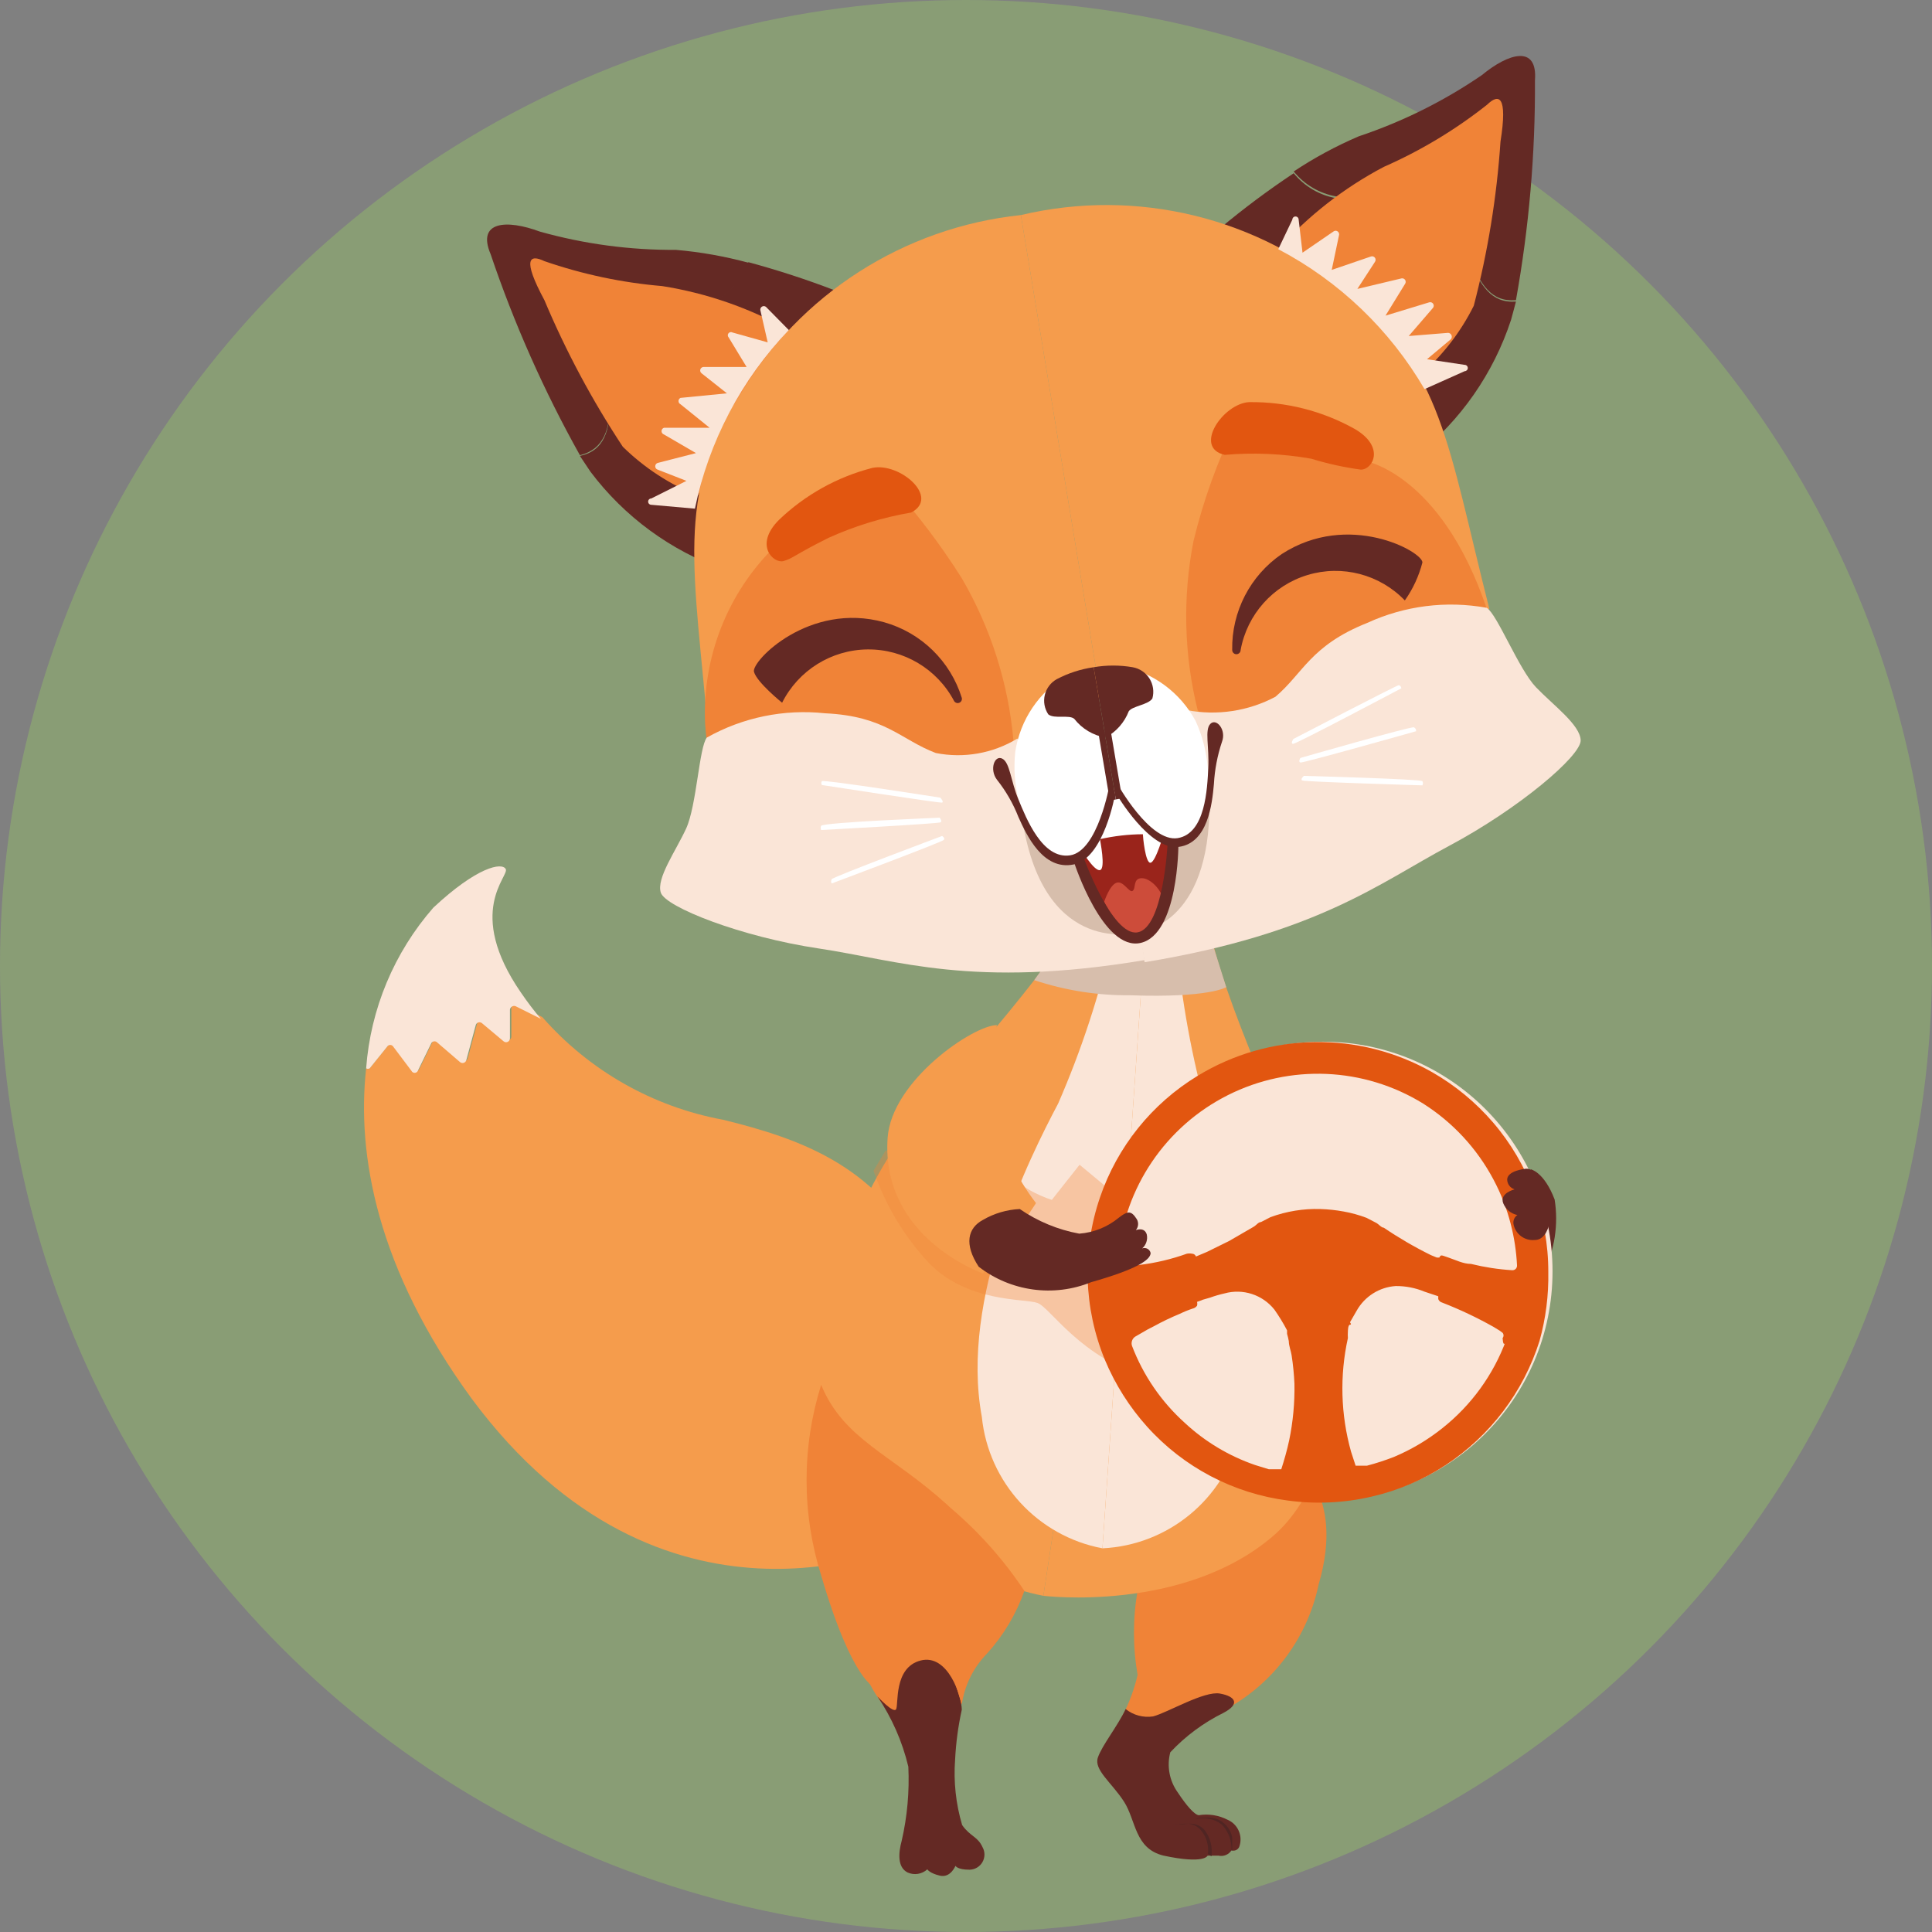
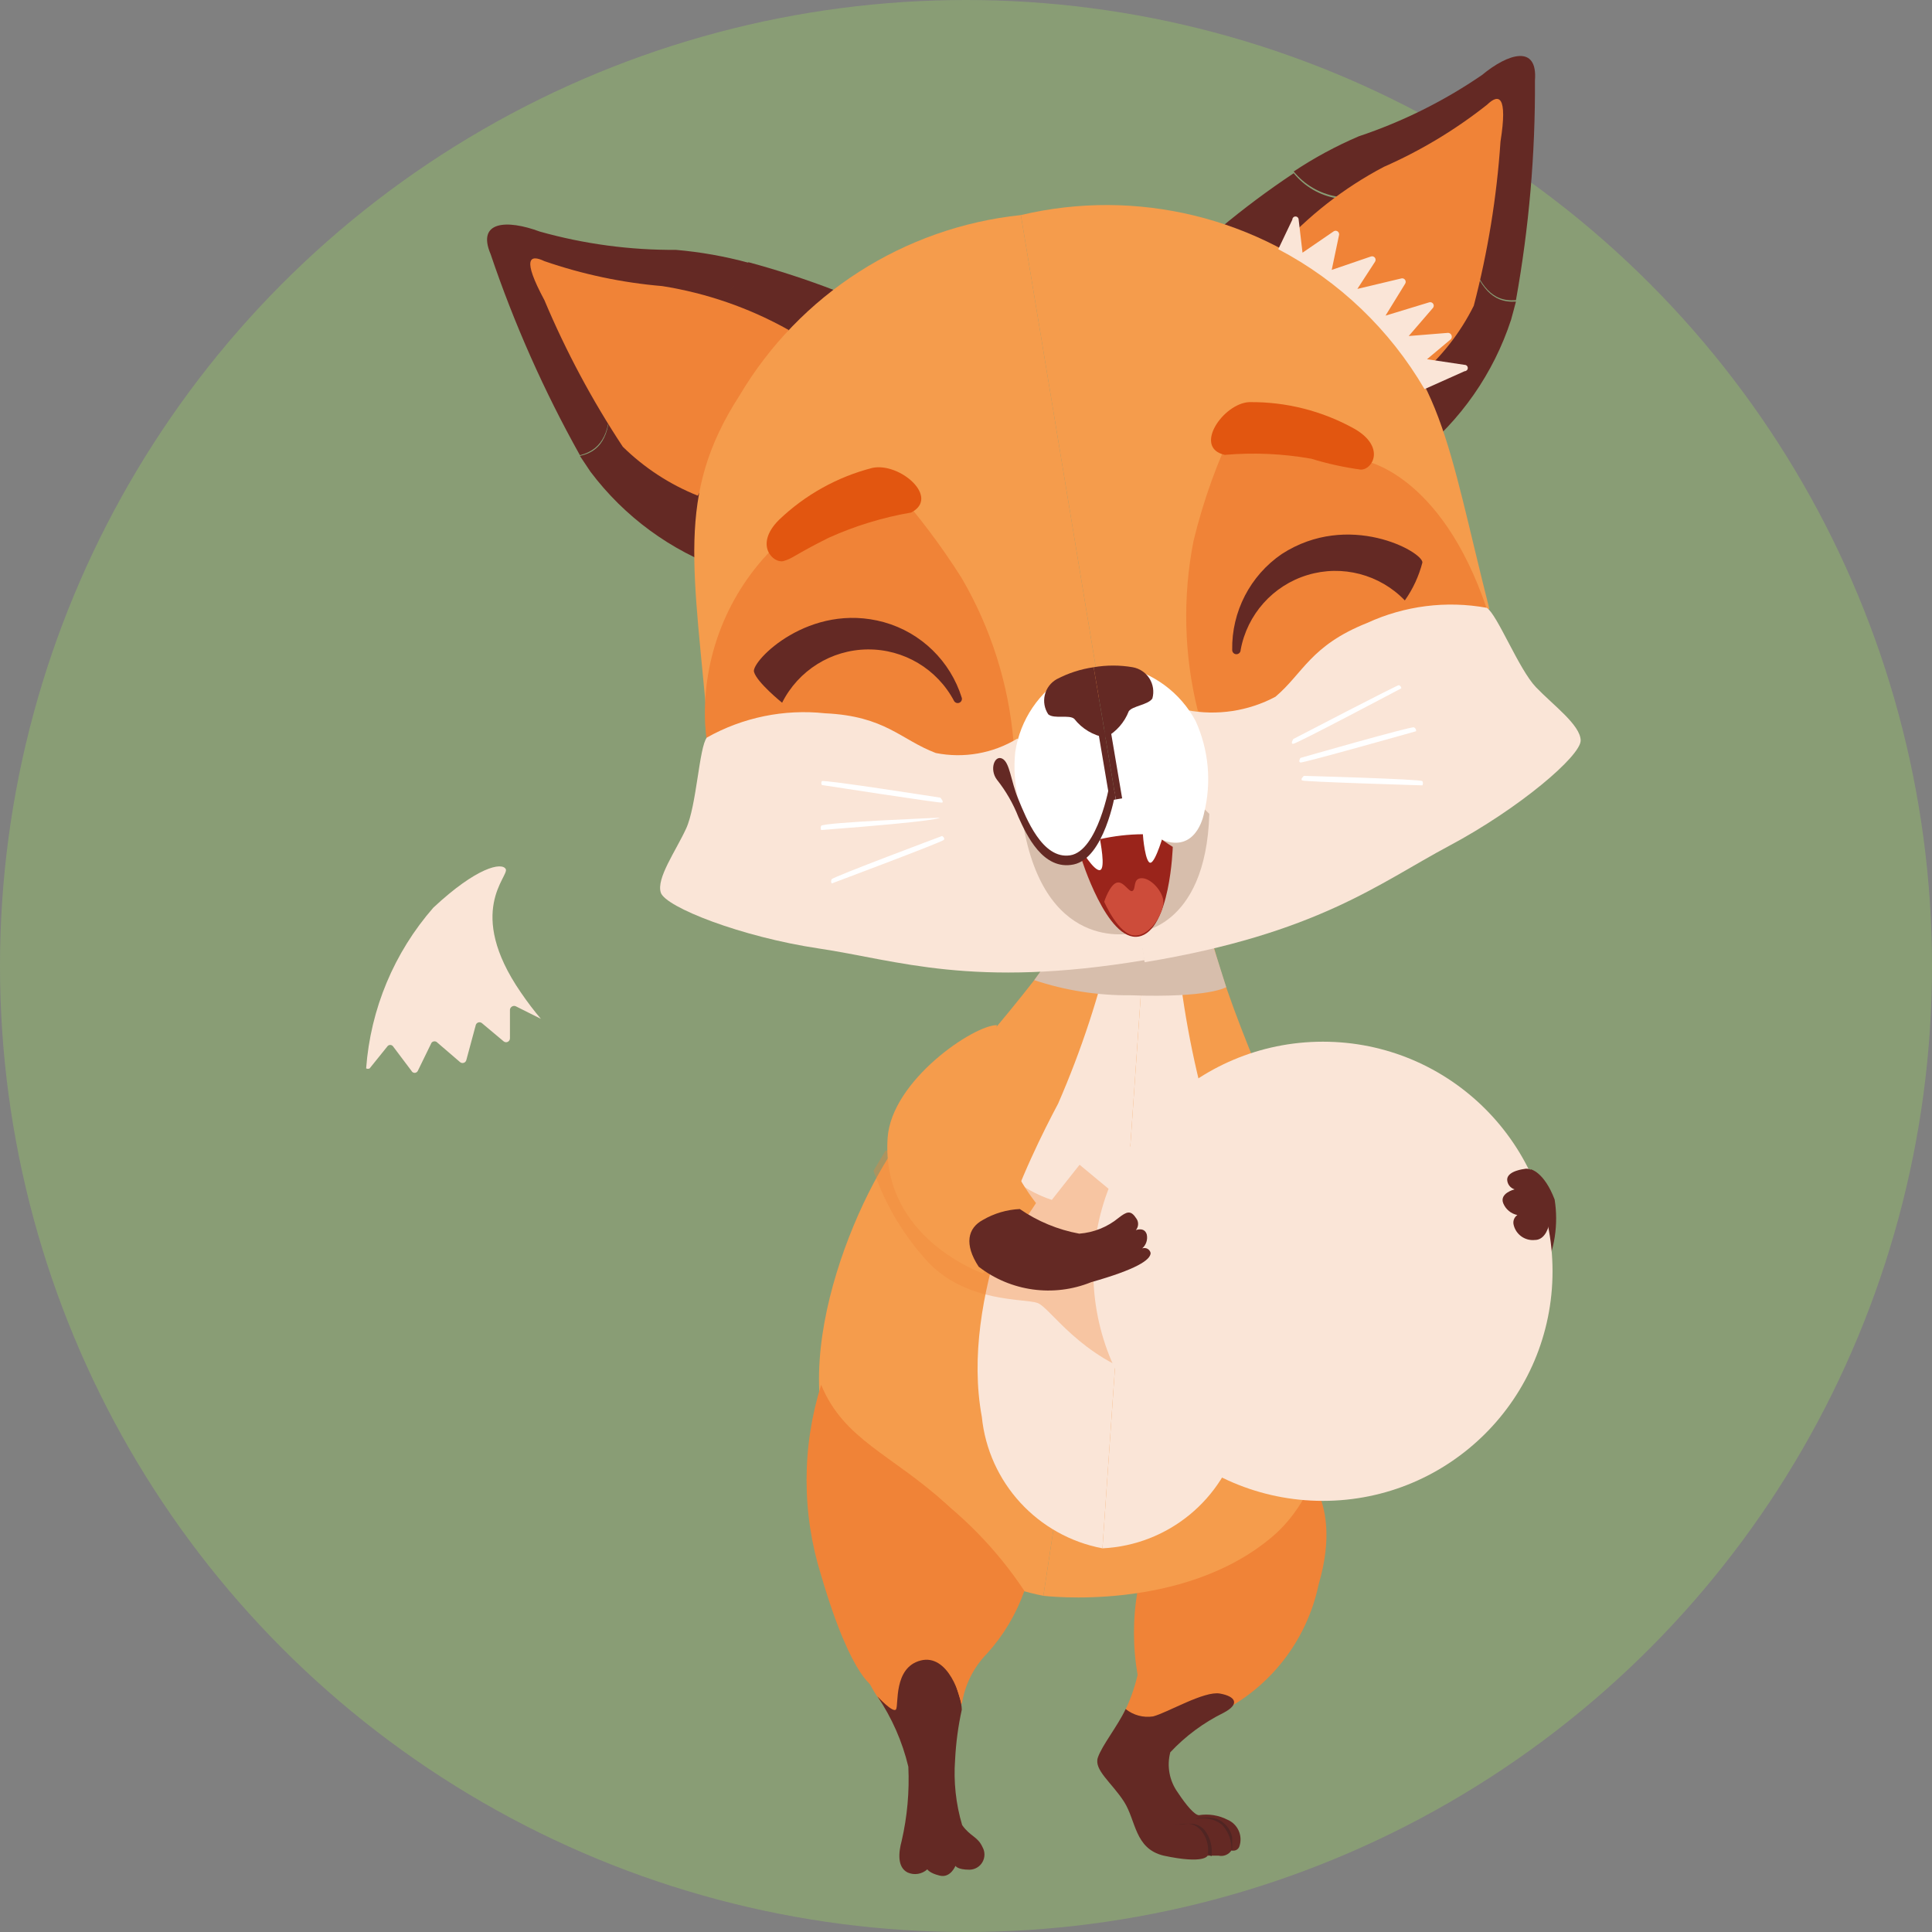
<svg xmlns="http://www.w3.org/2000/svg" width="78px" height="78px" viewBox="0 0 78 78" version="1.1">
  <rect x="0" y="0" width="78" height="78" fill="#808080" stroke="none" />
  <title>DCDC296A-E718-4138-AAC5-F0842004143E</title>
  <g id="UI" stroke="none" stroke-width="1" fill="none" fill-rule="evenodd">
    <g id="_Facile-à-piloter" transform="translate(-333, -926)">
      <g id="Group-47" transform="translate(309, 902)">
        <g id="Group-36" transform="translate(24, 24)">
          <circle id="Oval-Copy-6" fill="#9BD461" opacity="0.35" cx="39" cy="39" r="39" />
          <path d="M61.8,47.208 C61.8,47.208 62.339,47.308 62.765,48.429 C62.925,49.436 62.766,50.469 62.311,51.382 L61.927,49.309 L61.8,47.208 Z" id="Path" fill="#642924" fill-rule="nonzero" />
-           <path d="M37.112,50.402 C35.224,47.052 32.371,45.987 29.191,45.207 C26.361,44.686 23.79,43.226 21.894,41.062 L21.894,41.062 L20.872,40.551 C20.823,40.533 20.768,40.539 20.724,40.567 C20.679,40.594 20.65,40.641 20.645,40.693 L20.645,41.857 C20.642,41.916 20.606,41.969 20.552,41.993 C20.498,42.017 20.435,42.008 20.389,41.97 L19.509,41.232 C19.469,41.202 19.418,41.193 19.37,41.207 C19.323,41.221 19.285,41.256 19.268,41.303 L18.884,42.723 C18.873,42.777 18.833,42.821 18.781,42.838 C18.728,42.856 18.67,42.844 18.629,42.808 L17.72,42.027 C17.691,41.991 17.646,41.97 17.6,41.97 C17.553,41.97 17.509,41.991 17.479,42.027 L16.925,43.163 C16.902,43.212 16.852,43.243 16.797,43.243 C16.743,43.243 16.693,43.212 16.67,43.163 L15.931,42.183 C15.906,42.141 15.86,42.116 15.811,42.116 C15.762,42.116 15.716,42.141 15.69,42.183 L14.924,43.134 C14.879,43.157 14.826,43.157 14.782,43.134 C14.398,46.612 15.207,51.211 19.04,56.463 C26.735,66.854 36.388,62.383 36.388,62.383 C36.388,62.383 39.015,53.752 37.112,50.402 Z" id="Path" fill="#F59C4C" fill-rule="nonzero" />
          <path d="M14.924,43.134 L15.633,42.254 C15.659,42.212 15.705,42.187 15.754,42.187 C15.803,42.187 15.849,42.212 15.875,42.254 L16.613,43.234 C16.637,43.283 16.686,43.314 16.741,43.314 C16.795,43.314 16.845,43.283 16.868,43.234 L17.422,42.098 C17.452,42.062 17.496,42.041 17.543,42.041 C17.589,42.041 17.634,42.062 17.663,42.098 L18.572,42.879 C18.614,42.915 18.672,42.927 18.724,42.909 C18.777,42.892 18.816,42.848 18.828,42.794 L19.211,41.374 C19.228,41.327 19.266,41.292 19.314,41.278 C19.361,41.264 19.413,41.273 19.452,41.303 L20.332,42.041 C20.378,42.079 20.441,42.088 20.495,42.064 C20.549,42.04 20.585,41.987 20.588,41.928 L20.588,40.764 C20.593,40.712 20.623,40.665 20.667,40.638 C20.711,40.61 20.766,40.604 20.815,40.622 L21.837,41.133 L21.837,41.133 C21.563,40.811 21.293,40.456 21.028,40.068 C18.771,36.789 20.574,35.37 20.418,35.086 C20.261,34.802 19.253,35.001 17.493,36.647 C15.91,38.459 14.959,40.735 14.782,43.134 C14.826,43.157 14.879,43.157 14.924,43.134 L14.924,43.134 Z" id="Path" fill="#FAE5D7" fill-rule="nonzero" />
          <path d="M52.217,58.99 C52.217,58.99 54.332,60.239 53.239,63.958 C52.765,66.242 51.253,68.173 49.151,69.182 C48.293,69.736 47.323,70.094 46.312,70.233 C45.701,70.147 45.233,69.452 45.318,69.267 C45.591,68.747 45.796,68.193 45.928,67.621 C45.732,66.494 45.732,65.341 45.928,64.214 C46.397,62.099 49.562,58.209 52.217,58.99 Z" id="Path" fill="#F08337" fill-rule="nonzero" />
          <path d="M45.446,68.998 C45.756,69.248 46.158,69.356 46.553,69.296 C47.149,69.14 48.611,68.259 49.25,68.373 C49.889,68.487 50.074,68.799 49.392,69.154 C48.588,69.551 47.862,70.089 47.248,70.744 C47.101,71.3 47.211,71.894 47.547,72.362 C47.902,72.901 48.228,73.27 48.398,73.284 C48.796,73.22 49.204,73.285 49.562,73.469 C49.984,73.652 50.189,74.131 50.031,74.562 C49.979,74.683 49.844,74.744 49.719,74.704 C49.605,74.878 49.396,74.963 49.193,74.917 L48.753,74.917 C48.753,74.917 48.64,75.272 46.979,74.917 C45.8,74.633 45.871,73.497 45.375,72.731 C44.878,71.964 44.154,71.453 44.324,70.956 C44.494,70.46 45.119,69.693 45.446,68.998 Z" id="Path" fill="#642924" fill-rule="nonzero" />
          <path d="M48.767,74.846 C48.808,74.51 48.711,74.172 48.498,73.909 C48.143,73.483 47.689,73.668 47.49,73.654 C47.291,73.639 47.376,73.654 47.646,73.654 C47.916,73.654 48.299,73.512 48.64,73.895 C48.865,74.195 48.962,74.573 48.909,74.945 L48.767,74.846 Z" id="Path" fill="#502523" fill-rule="nonzero" />
          <path d="M49.719,74.704 C49.736,74.321 49.598,73.947 49.335,73.668 C49.054,73.449 48.692,73.361 48.342,73.426 C48.129,73.426 48.114,73.426 48.242,73.426 C48.527,73.361 48.823,73.361 49.108,73.426 C49.438,73.549 49.68,73.834 49.747,74.179 C49.747,74.448 49.747,74.718 49.747,74.718 C49.737,74.715 49.727,74.71 49.719,74.704 L49.719,74.704 Z" id="Path" fill="#502523" fill-rule="nonzero" />
          <path d="M46.326,36.761 L42.124,64.427 C42.124,64.427 47.731,65.122 51.365,62.042 C55,58.962 54.205,50.899 52.913,48.06 C51.621,45.221 48.909,39.174 48.767,36.931 C48.626,34.688 46.539,35.284 46.326,36.761 Z" id="Path" fill="#F59C4C" fill-rule="nonzero" />
          <path d="M46.326,36.761 L42.124,64.427 C42.124,64.427 36.587,63.433 34.018,59.416 C31.448,55.399 34.671,47.946 36.686,45.59 C38.702,43.234 43.132,38.322 43.927,36.235 C44.722,34.149 46.539,35.284 46.326,36.761 Z" id="Path" fill="#F59C4C" fill-rule="nonzero" />
          <path d="M47.49,38.024 C47.695,40.387 48.123,42.725 48.767,45.008 C49.605,47.308 51.607,53.298 50.045,57.968 C49.403,60.537 47.154,62.383 44.509,62.51 L46.212,37.939 L47.49,38.024 Z" id="Path" fill="#FAE5D7" fill-rule="nonzero" />
          <path d="M44.92,37.84 C44.4,40.142 43.663,42.39 42.72,44.554 C41.57,46.726 38.745,52.375 39.639,57.202 C39.907,59.854 41.889,62.015 44.509,62.51 L46.212,37.939 L44.92,37.84 Z" id="Path" fill="#FAE5D7" fill-rule="nonzero" />
          <path d="M41.755,39.571 C43.008,39.989 44.323,40.195 45.644,40.182 C48.824,40.295 49.506,39.855 49.506,39.855 L48.995,38.237 L42.621,38.365 L41.755,39.571 Z" id="Path" fill="#D7BEAC" fill-rule="nonzero" style="mix-blend-mode: multiply;" />
          <path d="M24.634,16.164 C24.719,14.744 22.817,12.686 23.839,12.104 C24.861,11.522 27.416,12.8 28.907,12.104 C29.512,11.773 29.977,11.233 30.213,10.585 C31.406,10.907 32.581,11.29 33.734,11.735 C37.709,13.949 39.157,19.457 36.417,21.331 C33.677,23.204 29.219,22.992 29.219,22.992 C27.077,22.233 25.206,20.861 23.839,19.045 L23.413,18.407 C24.407,18.194 24.634,17.37 24.634,16.164 Z" id="Path" fill="#642924" fill-rule="nonzero" />
          <path d="M21.795,9.35 C23.582,9.852 25.432,10.1 27.289,10.088 C28.287,10.174 29.275,10.35 30.241,10.614 C29.994,11.269 29.514,11.81 28.893,12.132 C27.473,12.856 24.861,11.579 23.825,12.132 C22.788,12.686 24.733,14.744 24.634,16.164 C24.634,17.314 24.392,18.137 23.413,18.378 C21.964,15.788 20.757,13.07 19.807,10.259 C19.239,8.924 20.46,8.853 21.795,9.35 Z" id="Path" fill="#642924" fill-rule="nonzero" />
          <path d="M31.846,13.325 C30.261,12.435 28.53,11.834 26.735,11.55 C25.114,11.413 23.516,11.075 21.979,10.543 C21.383,10.259 21.071,10.429 21.979,12.118 C22.849,14.185 23.909,16.166 25.145,18.037 C26.013,18.888 27.04,19.559 28.169,20.011 L31.846,13.325 Z" id="Path" fill="#F08337" fill-rule="nonzero" />
          <path d="M44.423,28.045 L41.215,8.683 C36.492,9.18 32.281,11.88 29.858,15.965 C27.246,20.011 28.027,22.935 28.609,29.777 C38.83,33.553 43.614,29.862 44.423,28.045 Z" id="Path" fill="#F59C4C" fill-rule="nonzero" />
          <path d="M40.917,29.919 C40.715,27.601 40.002,25.356 38.83,23.346 C38.014,22.052 37.093,20.828 36.076,19.684 L31.306,22.04 C29.381,23.916 28.348,26.524 28.467,29.209 C28.68,32.445 29.886,32.928 29.886,32.928 C29.886,32.928 39.483,32.942 40.917,29.919 Z" id="Path" fill="#F08337" fill-rule="nonzero" />
          <path d="M41.073,29.819 C40.087,30.418 38.912,30.626 37.78,30.401 C36.36,29.862 35.75,28.911 33.308,28.797 C31.655,28.62 29.987,28.962 28.538,29.777 C28.225,30.16 28.126,32.531 27.7,33.453 C27.274,34.376 26.494,35.455 26.678,36.037 C26.863,36.619 29.915,37.825 33.066,38.294 C36.218,38.762 39.256,39.926 46.212,38.762 L45.644,35.299 L41.073,29.819 Z" id="Path" fill="#FAE5D7" fill-rule="nonzero" />
          <path d="M36.786,20.692 C35.635,20.89 34.514,21.233 33.45,21.714 C32.03,22.424 32.03,22.537 31.633,22.651 C31.235,22.764 30.426,22.012 31.448,20.99 C32.505,19.977 33.806,19.253 35.224,18.889 C36.332,18.662 37.964,20.082 36.786,20.692 Z" id="Path" fill="#E25610" fill-rule="nonzero" />
          <path d="M37.964,32.204 C37.964,32.204 33.265,31.466 33.18,31.537 C33.152,31.585 33.152,31.645 33.18,31.693 C33.18,31.693 37.95,32.431 38.035,32.403 C38.12,32.374 37.964,32.204 37.964,32.204 Z" id="Path" fill="#FFFFFF" fill-rule="nonzero" />
-           <path d="M37.936,33.013 C37.936,33.013 33.265,33.198 33.152,33.34 C33.128,33.394 33.128,33.456 33.152,33.51 C33.152,33.51 37.907,33.255 37.978,33.198 C38.049,33.141 37.936,33.013 37.936,33.013 Z" id="Path" fill="#FFFFFF" fill-rule="nonzero" />
+           <path d="M37.936,33.013 C37.936,33.013 33.265,33.198 33.152,33.34 C33.128,33.394 33.128,33.456 33.152,33.51 C38.049,33.141 37.936,33.013 37.936,33.013 Z" id="Path" fill="#FFFFFF" fill-rule="nonzero" />
          <path d="M38.035,33.751 C38.035,33.751 33.634,35.398 33.577,35.497 C33.547,35.55 33.547,35.615 33.577,35.668 C33.577,35.668 38.049,33.993 38.106,33.908 C38.163,33.822 38.035,33.751 38.035,33.751 Z" id="Path" fill="#FFFFFF" fill-rule="nonzero" />
-           <path d="M31.846,13.325 L30.923,12.388 C30.878,12.354 30.817,12.349 30.767,12.377 C30.718,12.405 30.69,12.459 30.696,12.516 L30.994,13.822 L29.574,13.424 C29.519,13.393 29.449,13.406 29.41,13.456 C29.371,13.506 29.374,13.577 29.418,13.623 L30.142,14.815 L28.41,14.815 C28.349,14.815 28.295,14.854 28.275,14.912 C28.256,14.97 28.276,15.034 28.325,15.071 L29.347,15.88 L27.473,16.064 C27.424,16.088 27.393,16.138 27.393,16.192 C27.393,16.247 27.424,16.296 27.473,16.32 L28.651,17.271 L26.806,17.271 C26.748,17.29 26.708,17.344 26.708,17.406 C26.708,17.467 26.748,17.522 26.806,17.541 L28.098,18.293 L26.55,18.69 C26.492,18.71 26.453,18.764 26.453,18.825 C26.453,18.887 26.492,18.941 26.55,18.96 L27.714,19.414 L26.295,20.124 C26.224,20.124 26.167,20.181 26.167,20.252 C26.167,20.322 26.224,20.38 26.295,20.38 L28.055,20.536 C28.616,17.824 29.93,15.325 31.846,13.325 L31.846,13.325 Z" id="Path" fill="#FAE5D7" fill-rule="nonzero" />
          <path d="M59.33,10.486 C58.776,9.066 59.912,6.611 58.762,6.383 C57.612,6.156 55.61,8.2 53.949,8.002 C53.274,7.884 52.663,7.526 52.231,6.994 C51.203,7.677 50.212,8.416 49.264,9.208 C46.226,12.601 46.638,18.265 49.832,19.145 C53.026,20.025 57.186,18.392 57.186,18.392 C58.969,16.98 60.297,15.075 61.005,12.913 C61.076,12.672 61.132,12.43 61.203,12.175 C60.196,12.246 59.77,11.522 59.33,10.486 Z" id="Path" fill="#642924" fill-rule="nonzero" />
          <path d="M59.826,3.033 C58.292,4.083 56.62,4.914 54.858,5.503 C53.941,5.895 53.062,6.37 52.231,6.923 C52.663,7.455 53.274,7.813 53.949,7.931 C55.61,8.129 57.598,6.099 58.762,6.312 C59.926,6.525 58.762,9.066 59.33,10.415 C59.77,11.479 60.196,12.203 61.203,12.118 C61.73,9.191 61.987,6.221 61.97,3.246 C62.084,1.798 60.905,2.139 59.826,3.033 Z" id="Path" fill="#642924" fill-rule="nonzero" />
          <path d="M51.607,10.06 C52.818,8.709 54.26,7.584 55.866,6.738 C57.358,6.082 58.761,5.238 60.039,4.226 C60.508,3.772 60.877,3.842 60.579,5.716 C60.428,7.955 60.067,10.174 59.5,12.345 C58.959,13.431 58.206,14.396 57.285,15.184 L51.607,10.06 Z" id="Path" fill="#F08337" fill-rule="nonzero" />
          <path d="M44.423,28.045 L41.215,8.683 C45.887,7.574 50.807,8.773 54.446,11.905 C58.236,14.9 58.435,17.91 60.125,24.567 C51.479,31.452 45.786,29.493 44.423,28.045 Z" id="Path" fill="#F59C4C" fill-rule="nonzero" />
          <path d="M48.356,28.684 C47.799,26.443 47.741,24.107 48.185,21.842 C48.582,20.198 49.158,18.604 49.903,17.086 L55.042,18.591 C55.042,18.591 58.165,19.06 60.025,24.581 C61.061,27.662 59.77,28.002 59.77,28.002 C59.77,28.002 50.684,31.083 48.356,28.684 Z" id="Path" fill="#F08337" fill-rule="nonzero" />
          <path d="M47.916,28.67 C49.135,28.903 50.397,28.713 51.493,28.13 C52.615,27.179 52.913,26.058 55.198,25.149 C56.706,24.455 58.392,24.241 60.025,24.539 C60.451,24.809 61.317,27.023 62.013,27.747 C62.708,28.471 63.801,29.266 63.816,29.89 C63.83,30.515 61.331,32.644 58.506,34.149 C55.681,35.653 53.183,37.698 46.212,38.847 L45.644,35.384 L47.916,28.67 Z" id="Path" fill="#FAE5D7" fill-rule="nonzero" />
          <path d="M49.449,18.364 C50.615,18.263 51.789,18.316 52.941,18.52 C53.595,18.721 54.265,18.868 54.943,18.96 C55.426,18.96 55.937,18.037 54.687,17.314 C53.386,16.588 51.918,16.216 50.428,16.235 C49.378,16.292 48.157,18.08 49.449,18.364 Z" id="Path" fill="#E25610" fill-rule="nonzero" />
          <path d="M52.217,29.834 C52.217,29.834 56.476,27.619 56.476,27.662 C56.533,27.679 56.572,27.73 56.575,27.789 C56.575,27.789 52.317,30.046 52.203,30.032 C52.089,30.018 52.217,29.834 52.217,29.834 Z" id="Path" fill="#FFFFFF" fill-rule="nonzero" />
          <path d="M52.501,30.6 C52.501,30.6 57.001,29.308 57.087,29.365 C57.145,29.394 57.179,29.457 57.172,29.521 C57.172,29.521 52.6,30.813 52.501,30.785 C52.402,30.756 52.501,30.6 52.501,30.6 Z" id="Path" fill="#FFFFFF" fill-rule="nonzero" />
          <path d="M52.643,31.324 C52.643,31.324 57.342,31.452 57.427,31.537 C57.455,31.59 57.455,31.654 57.427,31.707 C57.427,31.707 52.657,31.565 52.572,31.509 C52.487,31.452 52.643,31.324 52.643,31.324 Z" id="Path" fill="#FFFFFF" fill-rule="nonzero" />
          <path d="M51.607,10.06 L52.175,8.868 C52.175,8.797 52.232,8.74 52.302,8.74 C52.373,8.74 52.43,8.797 52.43,8.868 L52.586,10.202 L53.85,9.336 C53.897,9.308 53.955,9.31 54.001,9.34 C54.046,9.37 54.07,9.424 54.063,9.478 L53.765,10.897 L55.34,10.358 C55.399,10.334 55.466,10.351 55.506,10.4 C55.545,10.45 55.547,10.519 55.511,10.571 L54.801,11.664 L56.59,11.238 C56.644,11.23 56.697,11.254 56.728,11.3 C56.758,11.345 56.759,11.404 56.732,11.451 L55.937,12.743 L57.711,12.203 C57.77,12.19 57.831,12.216 57.863,12.267 C57.895,12.318 57.891,12.383 57.853,12.43 L56.874,13.566 L58.464,13.438 C58.523,13.441 58.575,13.477 58.599,13.531 C58.624,13.585 58.615,13.648 58.577,13.694 L57.612,14.503 L59.131,14.73 C59.201,14.73 59.259,14.787 59.259,14.858 C59.259,14.928 59.201,14.986 59.131,14.986 L57.512,15.71 C56.112,13.31 54.066,11.352 51.607,10.06 L51.607,10.06 Z" id="Path" fill="#FAE5D7" fill-rule="nonzero" />
          <path d="M38.83,28.173 C38.851,28.255 38.808,28.34 38.73,28.372 C38.651,28.405 38.561,28.374 38.518,28.3 C37.835,27.007 36.487,26.204 35.025,26.219 C33.563,26.234 32.232,27.065 31.576,28.371 C31.576,28.371 30.554,27.548 30.44,27.122 C30.327,26.696 32.669,24.283 35.693,25.121 C37.188,25.541 38.369,26.69 38.83,28.173 Z" id="Path" fill="#642924" fill-rule="nonzero" />
          <path d="M49.747,26.242 C49.747,26.336 49.823,26.413 49.917,26.413 C50.011,26.413 50.088,26.336 50.088,26.242 C50.349,24.806 51.393,23.636 52.791,23.214 C54.188,22.792 55.705,23.189 56.717,24.241 C57.045,23.777 57.285,23.257 57.427,22.708 C57.427,22.268 54.446,20.621 51.749,22.367 C50.472,23.24 49.72,24.696 49.747,26.242 Z" id="Path" fill="#642924" fill-rule="nonzero" />
          <path d="M45.005,31.849 L45.843,37.655 C45.843,37.655 42.308,38.592 41.343,33.482 C41.996,31.466 45.005,31.849 45.005,31.849 Z" id="Path" fill="#D7BEAC" fill-rule="nonzero" />
          <path d="M43.089,27.25 C41.956,27.916 41.183,29.059 40.988,30.359 C40.855,31.638 41.16,32.924 41.854,34.007 C41.854,34.007 42.535,35.199 43.543,34.646 C44.551,34.092 44.963,31.949 44.963,31.949 L44.509,29.138 L43.089,27.25 Z" id="Path" fill="#FFFFFF" fill-rule="nonzero" />
          <path d="M44.636,29.777 L44.154,26.938 C43.633,27.012 43.129,27.176 42.663,27.42 C42.421,27.556 42.247,27.786 42.182,28.056 C42.117,28.325 42.168,28.609 42.322,28.84 C42.564,29.039 43.174,28.84 43.373,29.024 C43.685,29.424 44.136,29.693 44.636,29.777 L44.636,29.777 Z" id="Path" fill="#642924" fill-rule="nonzero" />
          <path d="M45.005,31.849 L45.843,37.655 C45.843,37.655 48.682,37.556 48.824,32.857 C47.836,31.841 46.367,31.453 45.005,31.849 Z" id="Path" fill="#D7BEAC" fill-rule="nonzero" />
          <path d="M45.275,26.895 C46.555,27.148 47.654,27.96 48.271,29.11 C48.8,30.275 48.92,31.586 48.611,32.829 C48.611,32.829 48.37,34.248 47.192,33.993 C46.013,33.737 45.02,31.878 45.02,31.878 L44.565,29.11 L45.275,26.895 Z" id="Path" fill="#FFFFFF" fill-rule="nonzero" />
          <path d="M44.636,29.777 L44.154,26.938 C44.675,26.848 45.208,26.848 45.729,26.938 C46.009,26.987 46.255,27.153 46.407,27.393 C46.558,27.634 46.601,27.927 46.524,28.201 C46.354,28.457 45.729,28.499 45.573,28.712 C45.397,29.167 45.065,29.544 44.636,29.777 Z" id="Path" fill="#642924" fill-rule="nonzero" />
          <path d="M43.643,34.617 C43.643,34.617 44.693,38.038 45.971,37.811 C47.248,37.584 47.348,34.191 47.348,34.191 C46.888,33.906 46.46,33.573 46.07,33.198 C45.729,32.786 45.304,32.19 45.304,32.19 L44.821,32.19 C44.702,33.105 44.288,33.957 43.643,34.617 Z" id="Path" fill="#9A241B" fill-rule="nonzero" />
          <path d="M44.58,36.406 C44.58,36.406 44.793,35.739 45.076,35.639 C45.36,35.54 45.588,36.065 45.729,35.966 C45.871,35.866 45.729,35.469 46.084,35.455 C46.439,35.441 46.908,35.937 46.965,36.349 C47.021,36.761 46.496,37.769 45.829,37.769 C45.162,37.769 44.58,36.406 44.58,36.406 Z" id="Path" fill="#CD4C3A" fill-rule="nonzero" />
-           <path d="M43.373,34.844 C43.373,34.844 44.537,38.422 46.056,38.067 C47.575,37.712 47.575,34.12 47.575,34.12 L47.135,34.12 C47.135,34.12 46.965,37.456 45.928,37.641 C44.892,37.825 43.714,34.532 43.714,34.532 L43.373,34.844 Z" id="Path" fill="#642924" fill-rule="nonzero" />
          <path d="M43.614,34.248 C43.614,34.248 44.168,35.185 44.409,35.128 C44.651,35.071 44.409,33.922 44.409,33.879 C44.978,33.751 45.558,33.684 46.141,33.68 C46.141,33.766 46.241,34.873 46.454,34.83 C46.666,34.788 46.993,33.624 46.993,33.624 L45.204,32.076 L44.793,32.147 L43.614,34.248 Z" id="Path" fill="#FFFFFF" fill-rule="nonzero" />
          <path d="M44.793,31.693 C44.793,31.693 44.324,34.362 43.203,34.532 C42.081,34.702 41.428,33.027 41.116,32.275 C40.803,31.523 40.775,30.785 40.463,30.628 C40.15,30.472 39.937,31.069 40.25,31.48 C40.612,31.936 40.904,32.443 41.116,32.985 C41.442,33.709 42.109,35.157 43.345,34.901 C44.58,34.646 45.02,32.062 45.02,32.062 L44.793,31.693 Z" id="Path" fill="#642924" fill-rule="nonzero" />
-           <path d="M45.105,31.636 C45.105,31.636 46.425,34.021 47.547,33.837 C48.668,33.652 48.739,31.849 48.782,30.998 C48.824,30.146 48.626,29.464 48.867,29.223 C49.108,28.982 49.52,29.464 49.335,29.947 C49.15,30.498 49.041,31.071 49.009,31.651 C48.938,32.46 48.767,34.035 47.589,34.191 C46.411,34.348 45.076,32.062 45.076,32.062 L45.105,31.636 Z" id="Path" fill="#642924" fill-rule="nonzero" />
          <polygon id="Path" fill="#642924" fill-rule="nonzero" points="44.594 29.55 45.048 32.275 44.807 32.318 44.267 29.124" />
          <polygon id="Path" fill="#642924" fill-rule="nonzero" points="44.594 29.55 45.048 32.275 45.304 32.232 44.764 29.039" />
          <path d="M35.75,46.456 L35.267,47.265 C35.745,48.653 36.509,49.925 37.51,50.998 C39.086,52.602 41.357,52.418 41.882,52.602 C42.408,52.787 43.6,54.817 46.354,55.626 C49.108,56.435 50.187,55.91 50.187,55.91 C50.333,55.558 50.415,55.183 50.428,54.803 C50.428,54.363 50.428,52.702 50.428,52.702 L43.586,47.024 L42.464,48.443 C41.238,48.042 40.219,47.175 39.625,46.03 C38.589,44.071 36.885,46.257 36.885,46.257 L35.75,46.456 Z" id="Path" fill="#F08337" fill-rule="nonzero" opacity="0.33" style="mix-blend-mode: multiply;" />
          <path d="M40.25,41.388 C39.674,43.898 40.252,46.533 41.826,48.571 C41.187,49.593 39.682,51.41 39.682,51.41 C39.682,51.41 35.565,49.99 35.835,45.945 C35.991,43.617 39.327,41.374 40.25,41.388 Z" id="Path" fill="#F59C4C" fill-rule="nonzero" />
          <path d="M34.969,61.077 C34.969,61.077 35.82,60.012 37.808,61.077 C39.795,62.141 39.228,68.174 38.546,69.594 C37.325,70.091 36.928,69.736 36.928,69.736 C36.928,69.736 35.309,69.466 34.486,66.286 C33.663,63.107 34.429,61.488 34.969,61.077 Z" id="Path" fill="#F08337" fill-rule="nonzero" />
          <path d="M38.83,69.026 C38.684,69.689 38.594,70.363 38.56,71.042 C38.494,71.932 38.59,72.826 38.844,73.682 C39.171,74.15 39.469,74.136 39.668,74.576 C39.773,74.764 39.771,74.993 39.663,75.18 C39.556,75.366 39.358,75.482 39.142,75.485 C38.646,75.485 38.575,75.329 38.575,75.329 C38.575,75.329 38.376,75.825 37.95,75.726 C37.524,75.627 37.439,75.47 37.439,75.47 C37.222,75.667 36.911,75.717 36.644,75.598 C36.218,75.385 36.275,74.789 36.403,74.321 C36.629,73.339 36.719,72.332 36.672,71.326 C36.43,70.312 36.007,69.35 35.423,68.487 C35.423,68.487 36.062,69.182 36.175,69.012 C36.289,68.841 36.062,67.323 37.169,67.039 C38.276,66.755 38.83,68.501 38.83,69.026 Z" id="Path" fill="#642924" fill-rule="nonzero" />
          <path d="M33.152,55.91 C32.367,58.414 32.367,61.099 33.152,63.603 C34.429,67.961 35.338,68.132 35.338,68.132 L36.843,64.753 L39.199,66.812 C39.199,66.812 40.42,62.738 38.205,60.722 C35.991,58.706 34.074,58.138 33.152,55.91 Z" id="Path" fill="#F08337" fill-rule="nonzero" />
          <path d="M38.83,68.813 C38.944,68.036 39.302,67.315 39.852,66.755 C40.517,66.021 41.028,65.162 41.357,64.228 C40.25,62.56 38.839,61.116 37.198,59.97 C34.884,58.55 37.879,65.747 37.879,65.747 L38.83,68.813 Z" id="Path" fill="#F08337" fill-rule="nonzero" />
          <ellipse id="Oval" fill="#FAE5D7" fill-rule="nonzero" cx="53.41" cy="51.325" rx="9.27" ry="9.269" />
-           <path d="M62.509,51.353 C62.513,49.14 61.722,47 60.281,45.32 C59.584,44.509 58.753,43.822 57.825,43.29 C54.877,41.613 51.252,41.667 48.356,43.432 C46.505,44.556 45.108,46.294 44.409,48.344 C43.678,50.482 43.748,52.812 44.608,54.902 C45.02,55.89 45.596,56.802 46.312,57.599 C47.787,59.24 49.802,60.297 51.99,60.58 C53.116,60.734 54.261,60.681 55.369,60.424 C56.429,60.182 57.439,59.754 58.35,59.16 C60.16,57.974 61.504,56.199 62.155,54.135 C62.407,53.23 62.526,52.293 62.509,51.353 Z M51.749,59.317 L51.635,59.317 L51.493,59.317 L51.223,59.317 L50.67,59.146 C49.615,58.783 48.647,58.203 47.831,57.443 C46.884,56.59 46.154,55.525 45.701,54.334 C45.657,54.196 45.709,54.046 45.829,53.965 L45.829,53.965 L46.099,53.809 C46.26,53.711 46.425,53.621 46.595,53.539 C46.931,53.354 47.277,53.188 47.632,53.042 C47.802,52.959 47.977,52.888 48.157,52.829 C48.225,52.813 48.286,52.773 48.327,52.716 C48.341,52.665 48.341,52.611 48.327,52.56 C48.327,52.56 48.54,52.489 48.555,52.475 L48.853,52.389 C49.043,52.32 49.237,52.263 49.435,52.219 C50.177,52.012 50.971,52.269 51.451,52.872 C51.639,53.139 51.81,53.419 51.962,53.71 L51.962,53.71 L51.962,53.71 L51.962,53.71 L51.962,53.851 C51.992,53.949 52.016,54.049 52.033,54.15 C52.033,54.334 52.118,54.533 52.146,54.717 C52.205,55.098 52.243,55.482 52.26,55.867 C52.274,56.635 52.203,57.401 52.047,58.153 C51.962,58.55 51.848,58.947 51.72,59.345 L51.749,59.317 Z M53.31,48.812 C52.624,48.791 51.939,48.902 51.294,49.139 L50.911,49.337 C50.798,49.337 50.712,49.479 50.599,49.536 L49.619,50.104 L48.725,50.544 L48.285,50.729 C48.261,50.662 48.199,50.617 48.129,50.615 C48.058,50.602 47.986,50.602 47.916,50.615 C47.296,50.838 46.653,50.99 45.999,51.069 L45.488,51.069 C45.397,51.083 45.304,51.054 45.238,50.99 C45.171,50.926 45.138,50.835 45.147,50.743 C45.39,47.946 47.065,45.474 49.574,44.213 C52.082,42.951 55.065,43.08 57.456,44.554 C58.652,45.312 59.631,46.369 60.295,47.62 C60.597,48.186 60.831,48.787 60.99,49.408 C61.132,49.957 61.218,50.518 61.246,51.083 C61.25,51.137 61.231,51.19 61.193,51.229 C61.154,51.267 61.101,51.287 61.047,51.282 C60.487,51.247 59.931,51.161 59.386,51.027 C59.074,51.027 58.776,50.871 58.478,50.771 C58.18,50.672 58.18,50.643 58.109,50.771 L58.109,50.771 L58.109,50.771 L58.009,50.771 L57.768,50.672 C57.109,50.347 56.474,49.977 55.866,49.565 C55.766,49.565 55.667,49.423 55.553,49.366 L55.17,49.167 C54.871,49.054 54.562,48.968 54.247,48.912 C53.938,48.855 53.625,48.822 53.31,48.812 L53.31,48.812 Z M60.806,54.107 C60.291,55.503 59.402,56.731 58.236,57.656 C57.64,58.132 56.981,58.524 56.277,58.82 C55.92,58.959 55.555,59.078 55.184,59.175 L54.929,59.175 L54.801,59.175 L54.73,59.175 C54.73,59.175 54.73,59.175 54.73,59.175 C54.73,59.175 54.602,58.791 54.545,58.607 C54.127,57.112 54.083,55.537 54.418,54.022 C54.411,53.932 54.411,53.842 54.418,53.752 C54.418,53.752 54.418,53.482 54.503,53.482 C54.588,53.482 54.503,53.397 54.503,53.383 L54.773,52.915 C55.097,52.339 55.689,51.965 56.348,51.921 C56.748,51.918 57.144,51.995 57.512,52.148 L58.066,52.333 C58.066,52.333 58.066,52.432 58.066,52.446 C58.092,52.516 58.15,52.569 58.222,52.588 C58.935,52.865 59.628,53.193 60.295,53.568 L60.55,53.724 L60.664,53.809 C60.714,53.871 60.714,53.96 60.664,54.022 L60.664,54.022 C60.692,54.49 60.82,54.107 60.806,54.135 L60.806,54.107 Z" id="Shape" fill="#E25610" fill-rule="nonzero" />
          <path d="M41.172,48.812 C41.893,49.309 42.711,49.648 43.572,49.806 C44.155,49.762 44.71,49.539 45.162,49.167 C45.474,48.926 45.644,48.841 45.857,49.167 C45.979,49.31 45.979,49.521 45.857,49.664 C45.857,49.664 46.198,49.522 46.297,49.834 C46.345,50.043 46.274,50.261 46.113,50.402 C46.182,50.376 46.26,50.381 46.325,50.416 C46.391,50.452 46.438,50.514 46.454,50.587 C46.454,50.871 45.857,51.254 44.054,51.765 C42.537,52.38 40.807,52.142 39.512,51.14 C38.915,50.232 39.071,49.579 39.682,49.252 C40.136,48.987 40.647,48.836 41.172,48.812 L41.172,48.812 Z" id="Path" fill="#642924" fill-rule="nonzero" />
          <path d="M61.544,47.194 C61.544,47.194 61.97,47.038 62.382,47.932 C62.793,48.826 62.595,50.061 61.97,50.061 C61.559,50.106 61.183,49.828 61.104,49.423 C61.079,49.28 61.14,49.135 61.26,49.054 C61.005,49.002 60.792,48.826 60.692,48.585 C60.522,48.173 61.147,48.017 61.147,48.017 C60.967,47.961 60.846,47.794 60.849,47.606 C60.877,47.265 61.544,47.194 61.544,47.194 Z" id="Path" fill="#642924" fill-rule="nonzero" />
        </g>
      </g>
    </g>
  </g>
</svg>